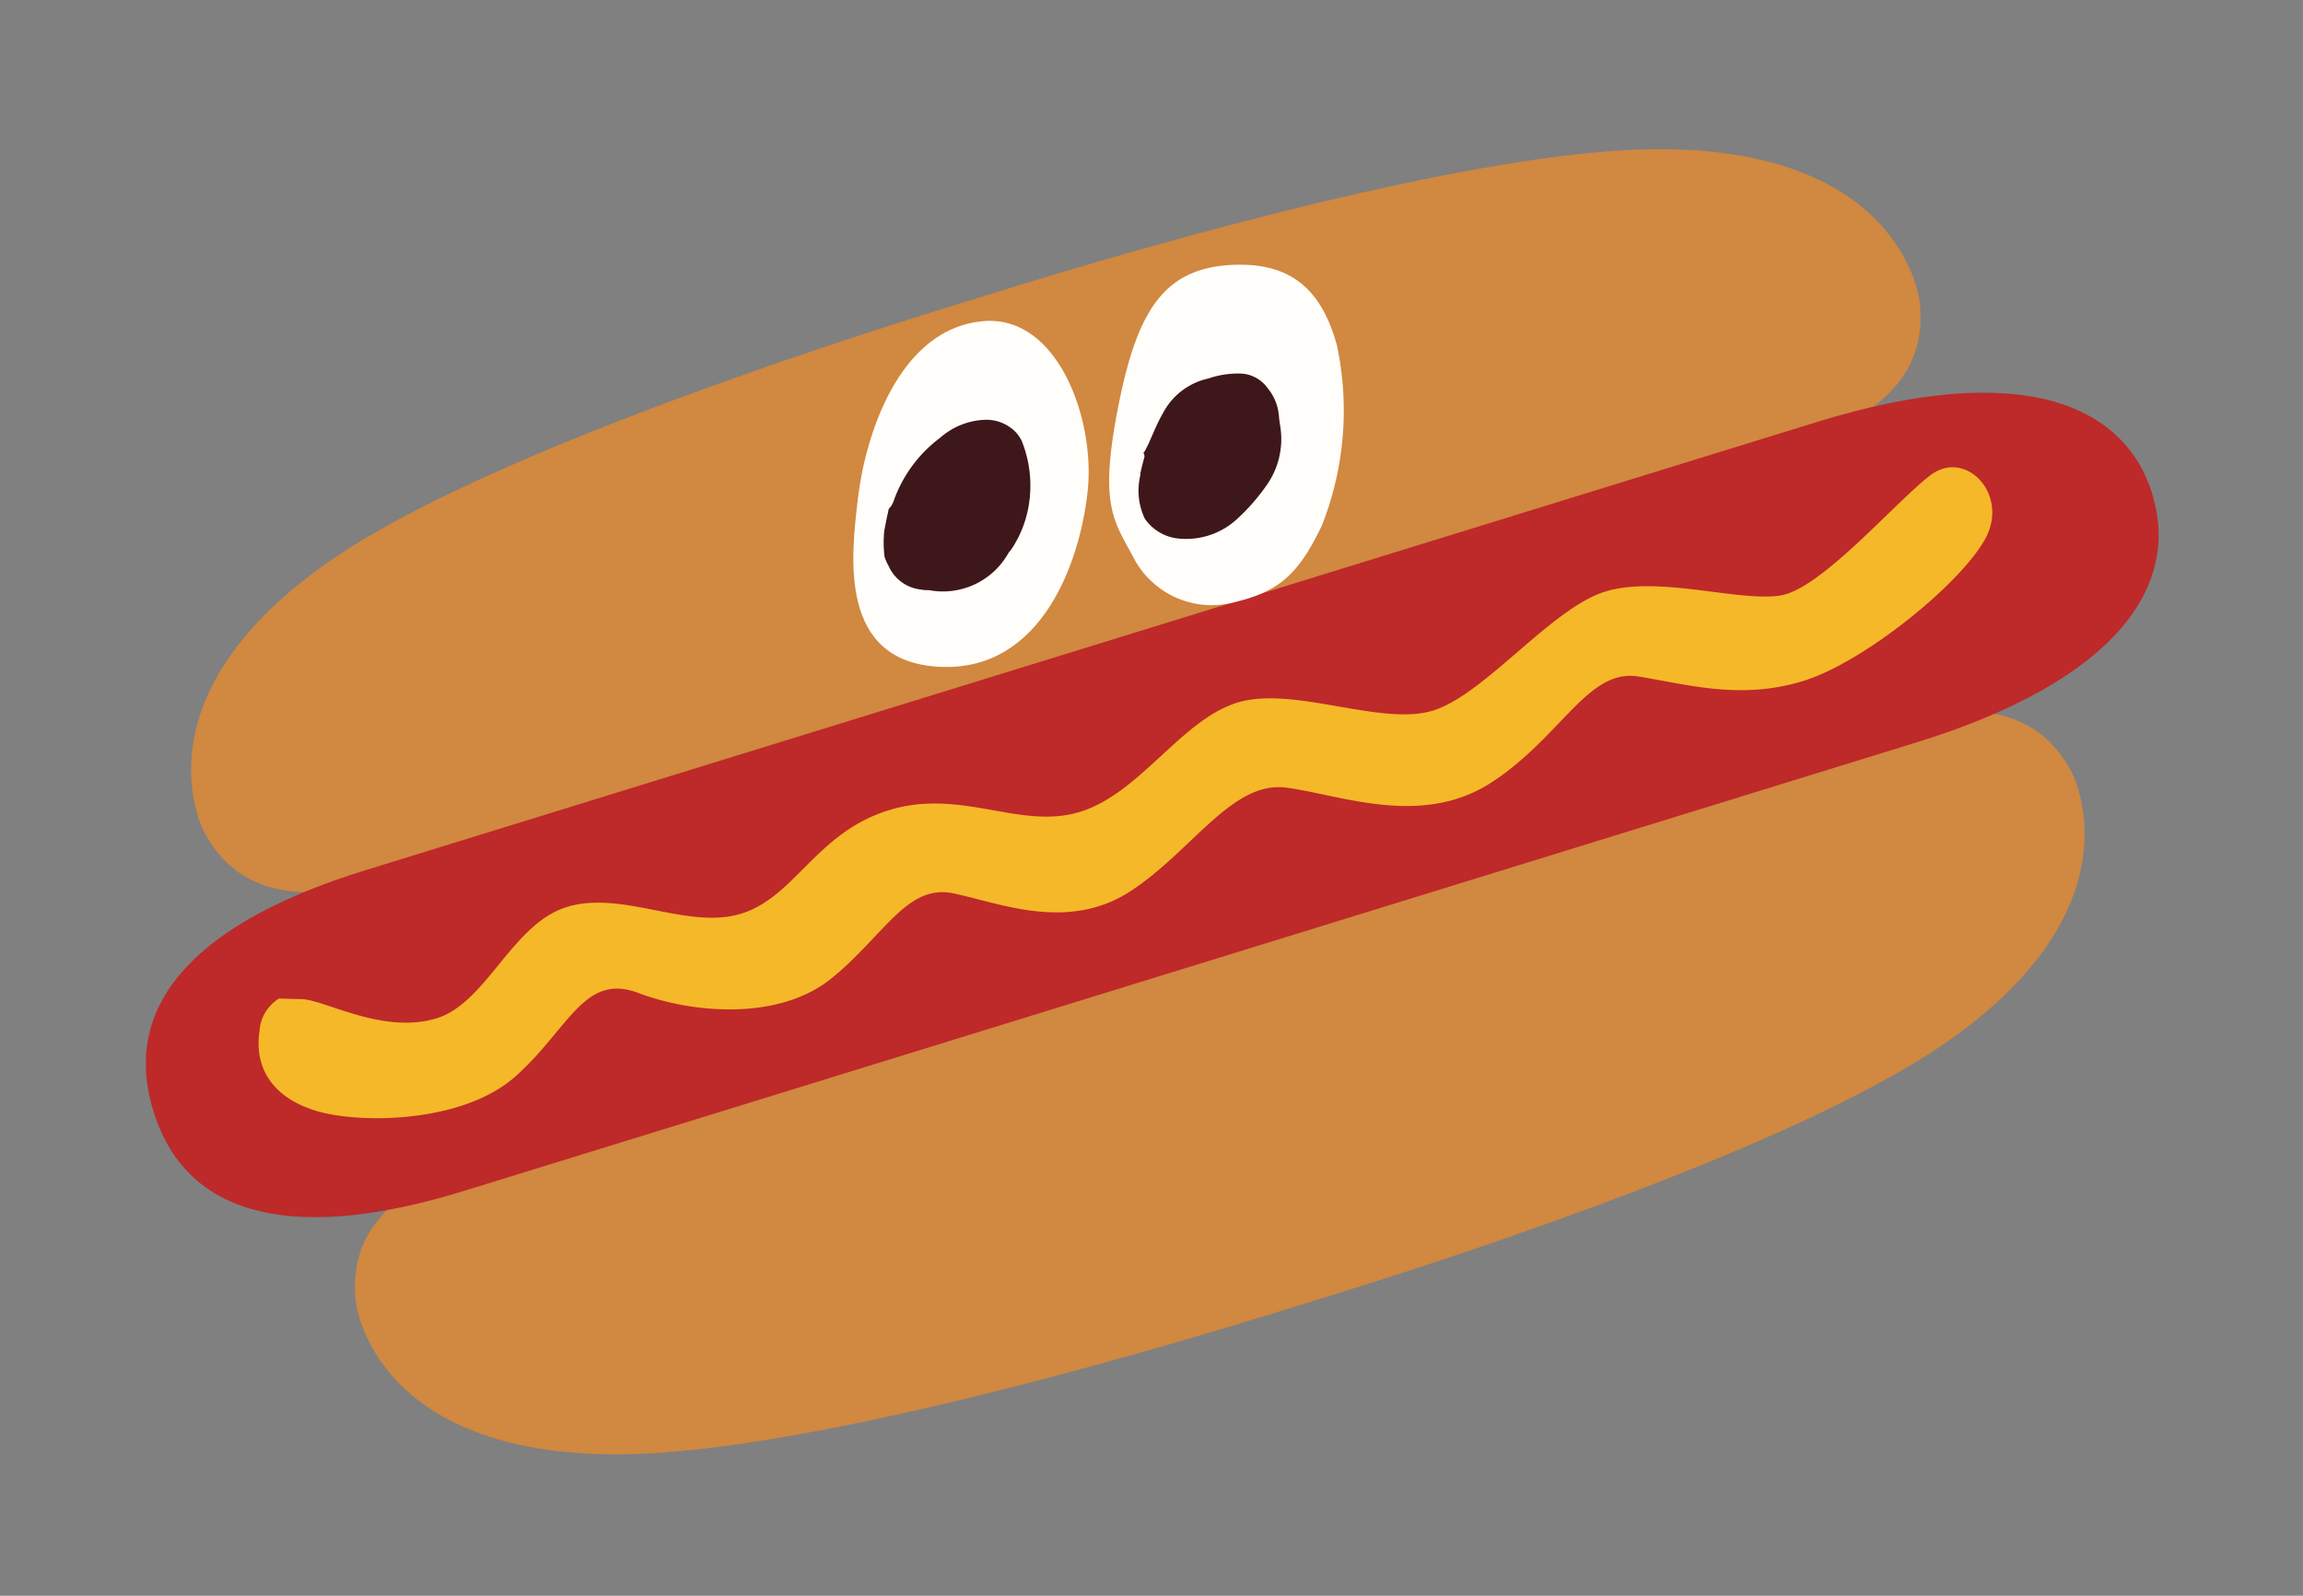
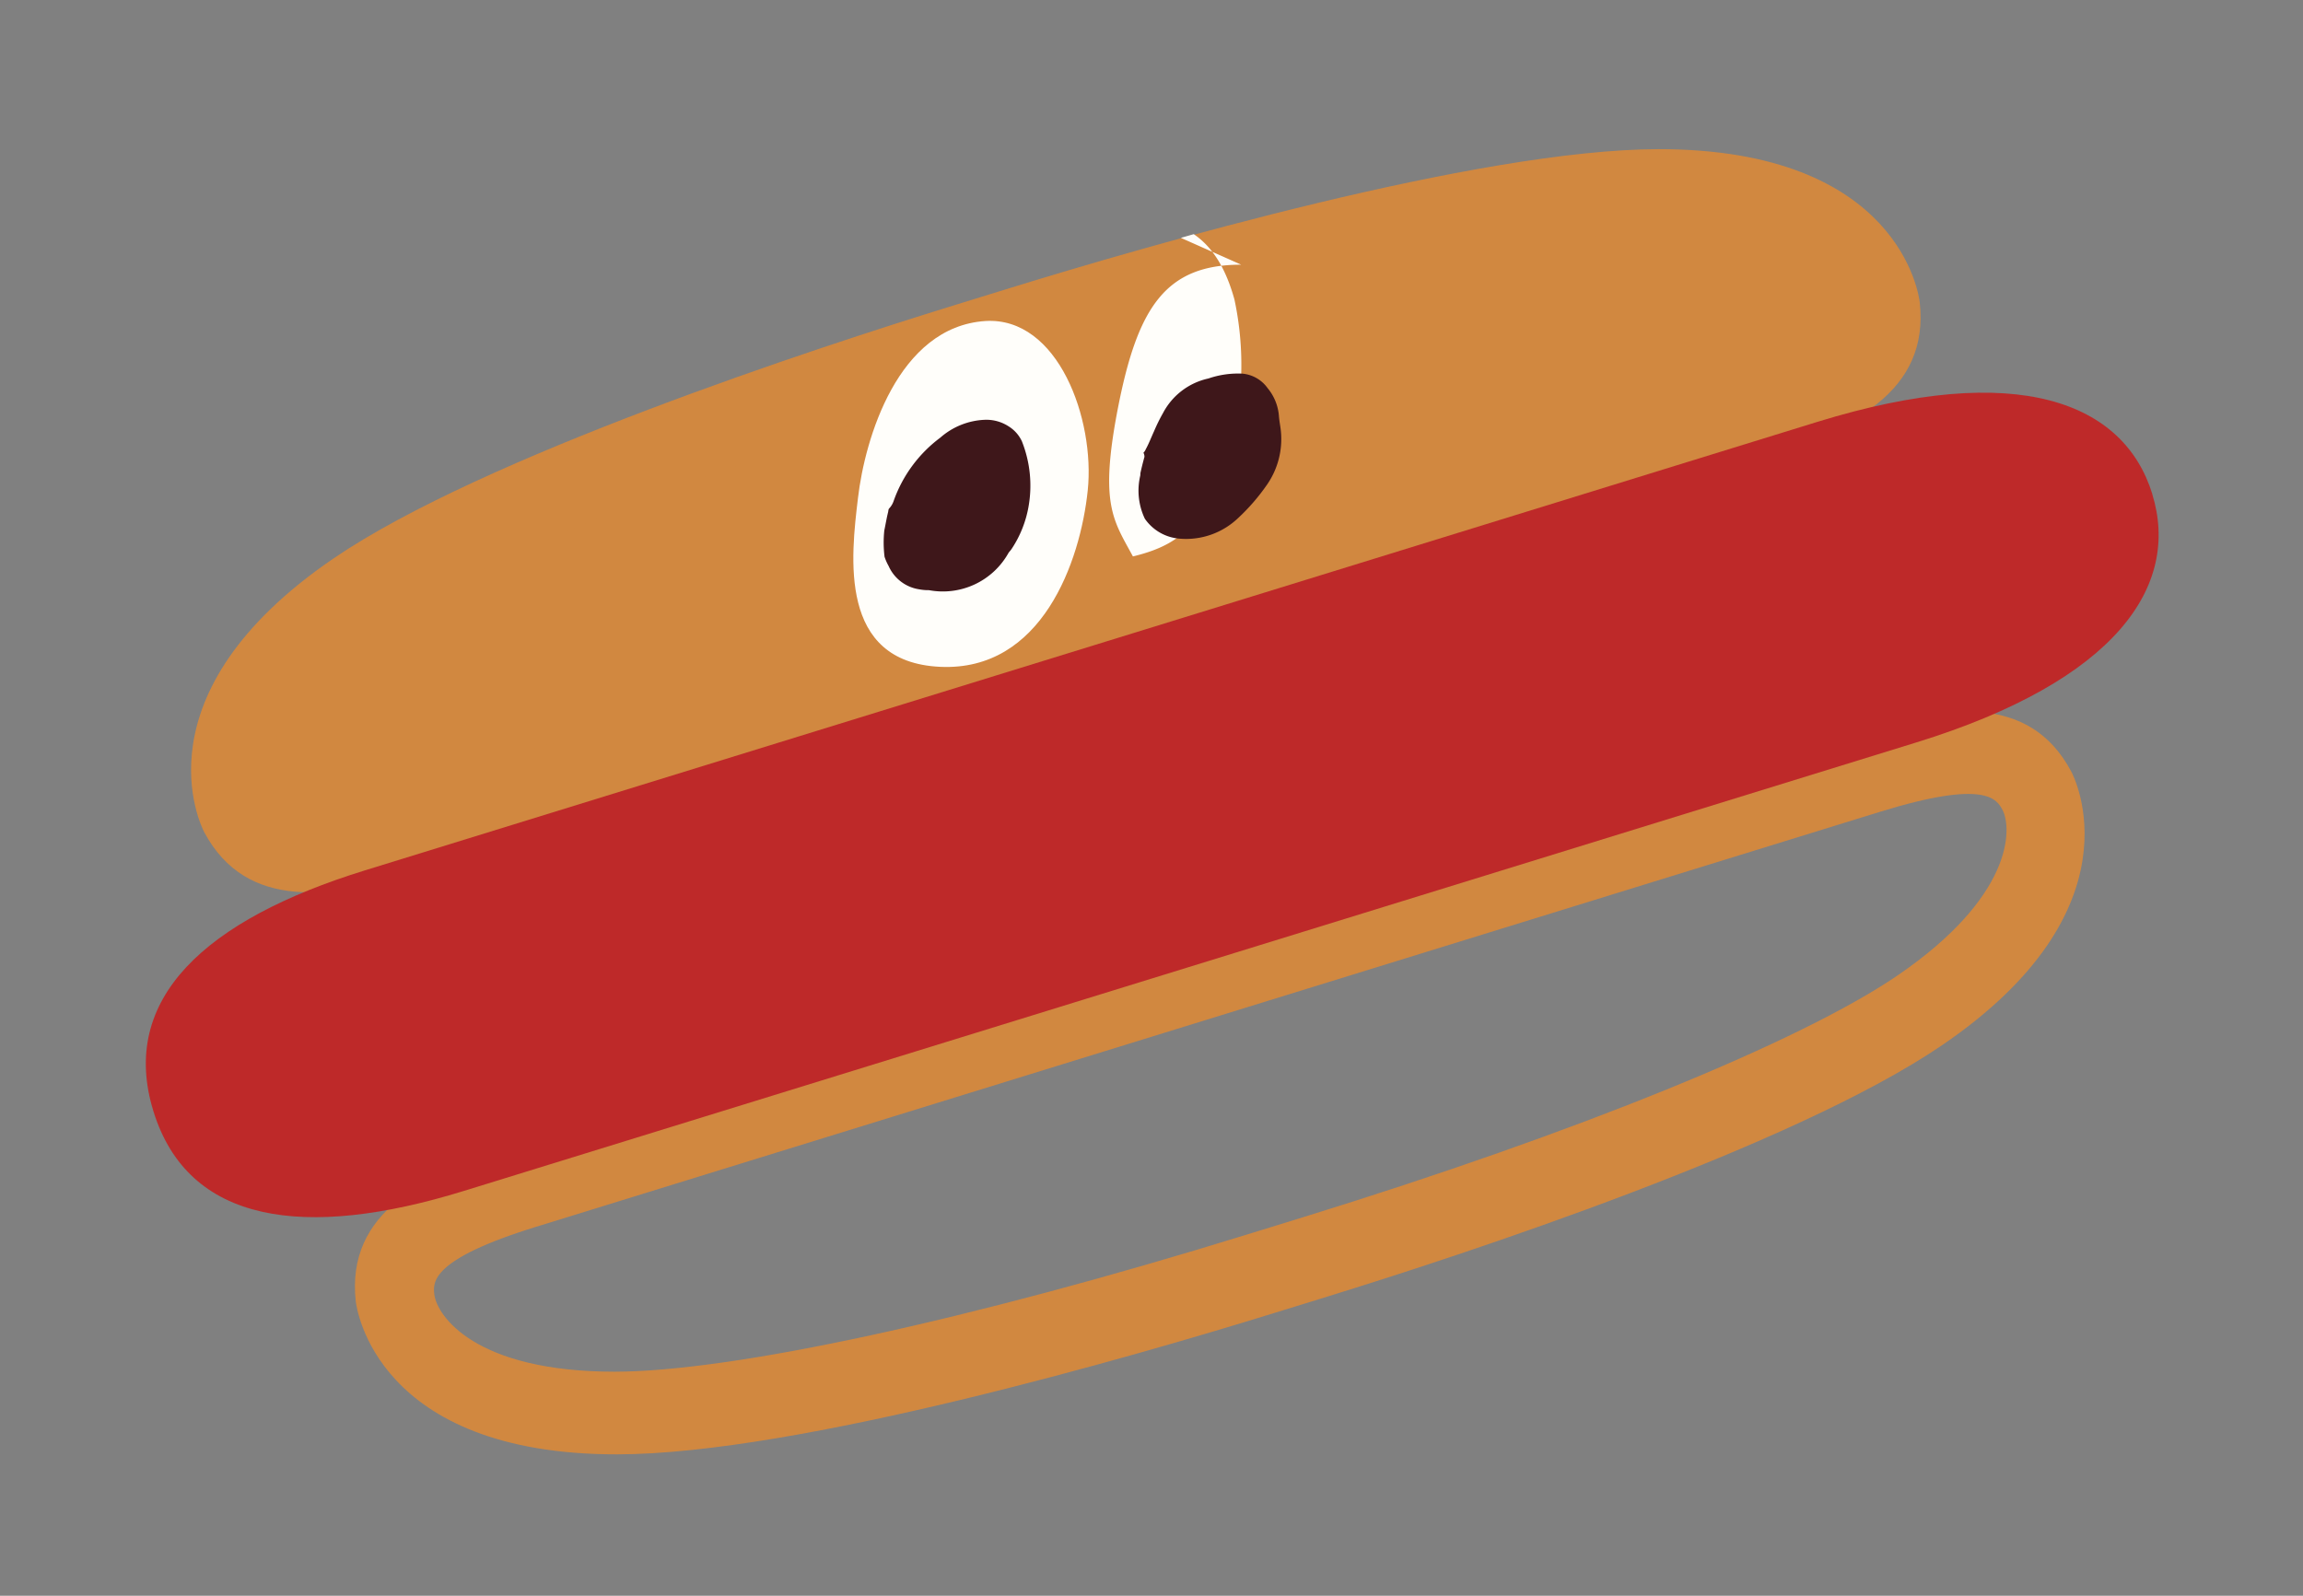
<svg xmlns="http://www.w3.org/2000/svg" width="154.147" height="106.839" viewBox="0 0 154.147 106.839">
  <rect x="0" y="0" width="154.147" height="106.839" fill="#808080" stroke="none" />
  <defs>
    <clipPath id="a">
      <rect width="140" height="71" fill="none" />
    </clipPath>
  </defs>
  <g transform="translate(0 38.589) rotate(-16)">
    <g transform="translate(0 0)" clip-path="url(#a)">
      <path d="M67.97,5.882c-19.914.5-36.373,2.691-44.049,5.842C14.846,15.461,13.574,21,13.861,22.819c.177,1.021.5,2.924,8.08,2.733l96.352-2.438c7.576-.193,7.833-2.112,7.982-3.149.23-1.825-1.224-7.293-10.4-10.568C108.093,6.637,91.7,5.282,71.995,5.781Z" transform="translate(-1.728 -1.993)" fill="#d18840" />
-       <path d="M23,53.2c-7.578.182-7.839,2.007-7.985,2.983-.226,1.731,1.226,6.9,10.415,10,7.77,2.613,24.292,3.9,44.205,3.427l4.026-.1c19.709-.472,36.042-2.55,43.725-5.533,9.056-3.537,10.325-8.772,10.05-10.5-.182-.964-.5-2.775-8.078-2.593Z" transform="translate(-1.47 -2.759)" fill="#d18840" />
      <path d="M115.9,24.818l-94.15,1.914c-6.086.123-11.884-.588-13.151-6.516C8.527,19.8,6.642,10.061,22,4.99,33.456,1.211,56.944.352,66.5.158l3.933-.08c9.474-.193,32.74-.283,44.345,3.026,15.529,4.445,14.049,14.249,13.98,14.67-1.012,5.975-6.781,6.921-12.859,7.045M66.617,5.721c-19.458.4-35.541,2.112-43.042,4.586-8.867,2.933-10.11,7.28-9.829,8.709.173.8.493,2.3,7.9,2.146l94.149-1.914c7.4-.152,7.654-1.658,7.8-2.472.225-1.433-1.2-5.725-10.162-8.3-7.6-2.167-23.619-3.231-42.876-2.839Z" transform="translate(-0.183 0)" fill="#d18840" />
      <path d="M72.315,71.778l-3.933.079c-9.562.195-33.066.286-44.665-3.029-15.548-4.442-14.062-14.245-14-14.662,1.024-5.978,6.786-6.911,12.876-7.035l94.149-1.914c6.078-.123,11.88.575,13.132,6.506.088.414,1.975,10.149-13.37,15.218-11.461,3.784-34.708,4.643-44.185,4.836M22.7,52.687c-7.4.151-7.659,1.665-7.8,2.475-.221,1.436,1.2,5.725,10.177,8.3C32.667,65.626,48.81,66.7,68.268,66.3l3.933-.079c19.258-.392,35.216-2.115,42.723-4.59,8.848-2.934,10.089-7.277,9.82-8.707-.178-.8-.49-2.3-7.893-2.152Z" transform="translate(-0.208 -0.936)" fill="#d18840" />
      <path d="M140,34.906c-.13-6.419-6.169-11.107-20.233-10.822L18.044,26.152C6.9,26.378-.159,29.868,0,37.752s7.35,11.083,18.5,10.856l101.719-2.067c14.064-.286,19.907-5.217,19.776-11.635" transform="translate(0 -0.498)" fill="#be2929" />
-       <path d="M8.483,34.648c-1.061,2.345-.34,4.576,2.176,6.2s9.23,3.539,13.536,1.414c4.3-2.109,6.273-5.371,9.372-3.056S42.1,43.6,46.27,41.816s6.586-4.687,9.381-3.222,6.628,4.591,11.409,3.148c4.755-1.453,8.609-5.268,11.98-3.8s7.951,5.085,13.293,3.447,8.313-5.571,11.408-4.107c3.078,1.453,6.171,3.418,10.526,3.329s12.124-3.454,14.4-5.863.309-6.1-2.429-5.03-9.051,5.263-11.812,4.975-7.5-3.564-11.264-3.487-9.645,4.407-13.272,4.48-8.525-4.2-12.444-4.122S69.534,35.6,65.331,35.691s-7.195-3.735-12.286-3.632-7.627,3.855-11.4,3.933-7.2-3.723-11.107-3.644c-3.93.079-7.03,4.884-10.667,4.76-3.633-.076-6.612-3.238-8.066-3.715l-1.475-.465a2.762,2.762,0,0,0-1.846,1.721" transform="translate(-0.173 -0.611)" fill="#f5b829" />
      <path d="M69.323,1.78C63.566.528,59.381,7.162,57.859,10.809c-1.543,3.665-4.307,10.2,2.159,12.389s10.971-4.188,12.759-8.626S74.084,2.839,69.323,1.78" transform="translate(-1.206 -0.034)" fill="#fffefa" />
-       <path d="M87.214,2.892C82.381,1.5,79.8,3.7,76.711,9.7c-3.069,5.985-2.439,7.263-1.848,9.97a5.906,5.906,0,0,0,5.749,4.822c3.059.127,4.619-.668,6.974-3.318a20.965,20.965,0,0,0,4.3-11.349c.026-3.369-1.06-5.876-4.669-6.93" transform="translate(-1.603 -0.052)" fill="#fffefa" />
+       <path d="M87.214,2.892C82.381,1.5,79.8,3.7,76.711,9.7c-3.069,5.985-2.439,7.263-1.848,9.97c3.059.127,4.619-.668,6.974-3.318a20.965,20.965,0,0,0,4.3-11.349c.026-3.369-1.06-5.876-4.669-6.93" transform="translate(-1.603 -0.052)" fill="#fffefa" />
      <path d="M69.507,10.349a2.343,2.343,0,0,0-.586-1.233,2.74,2.74,0,0,0-1.4-.854,4.8,4.8,0,0,0-3.2.326A9.03,9.03,0,0,0,60.153,11.8a1.359,1.359,0,0,1-.438.406c-.063.046-.083.133-.127.213-.212.365-.388.743-.584,1.113a7.743,7.743,0,0,0-.468,1.691,3.328,3.328,0,0,0,.091.669,2.676,2.676,0,0,0,1.538,2.068,3.337,3.337,0,0,0,.615.236,5.03,5.03,0,0,0,5.8-.929c.081-.071.179-.116.274-.2a7.429,7.429,0,0,0,1.865-2.4,8.032,8.032,0,0,0,.787-4.312" transform="translate(-1.262 -0.168)" fill="#3e171a" fill-rule="evenodd" />
      <path d="M86.674,11.464a2.328,2.328,0,0,0-1.368-1.394,6.107,6.107,0,0,0-2.259-.309,4.517,4.517,0,0,0-3.563,1.39,11.684,11.684,0,0,0-.9.991c-.3.349-.574.716-.878,1.02a.636.636,0,0,1-.21.178.579.579,0,0,1-.011.285c-.2.327-.383.642-.563.977a1.347,1.347,0,0,1-.054.154,4.376,4.376,0,0,0-.5,2.857,3.115,3.115,0,0,0,1.875,1.927,5.047,5.047,0,0,0,4.133-.245,13.632,13.632,0,0,0,2.507-1.64A5.358,5.358,0,0,0,86.735,14.5c.061-.321.083-.684.158-1.034a3.313,3.313,0,0,0-.219-2" transform="translate(-1.645 -0.202)" fill="#3e171a" fill-rule="evenodd" />
    </g>
  </g>
</svg>